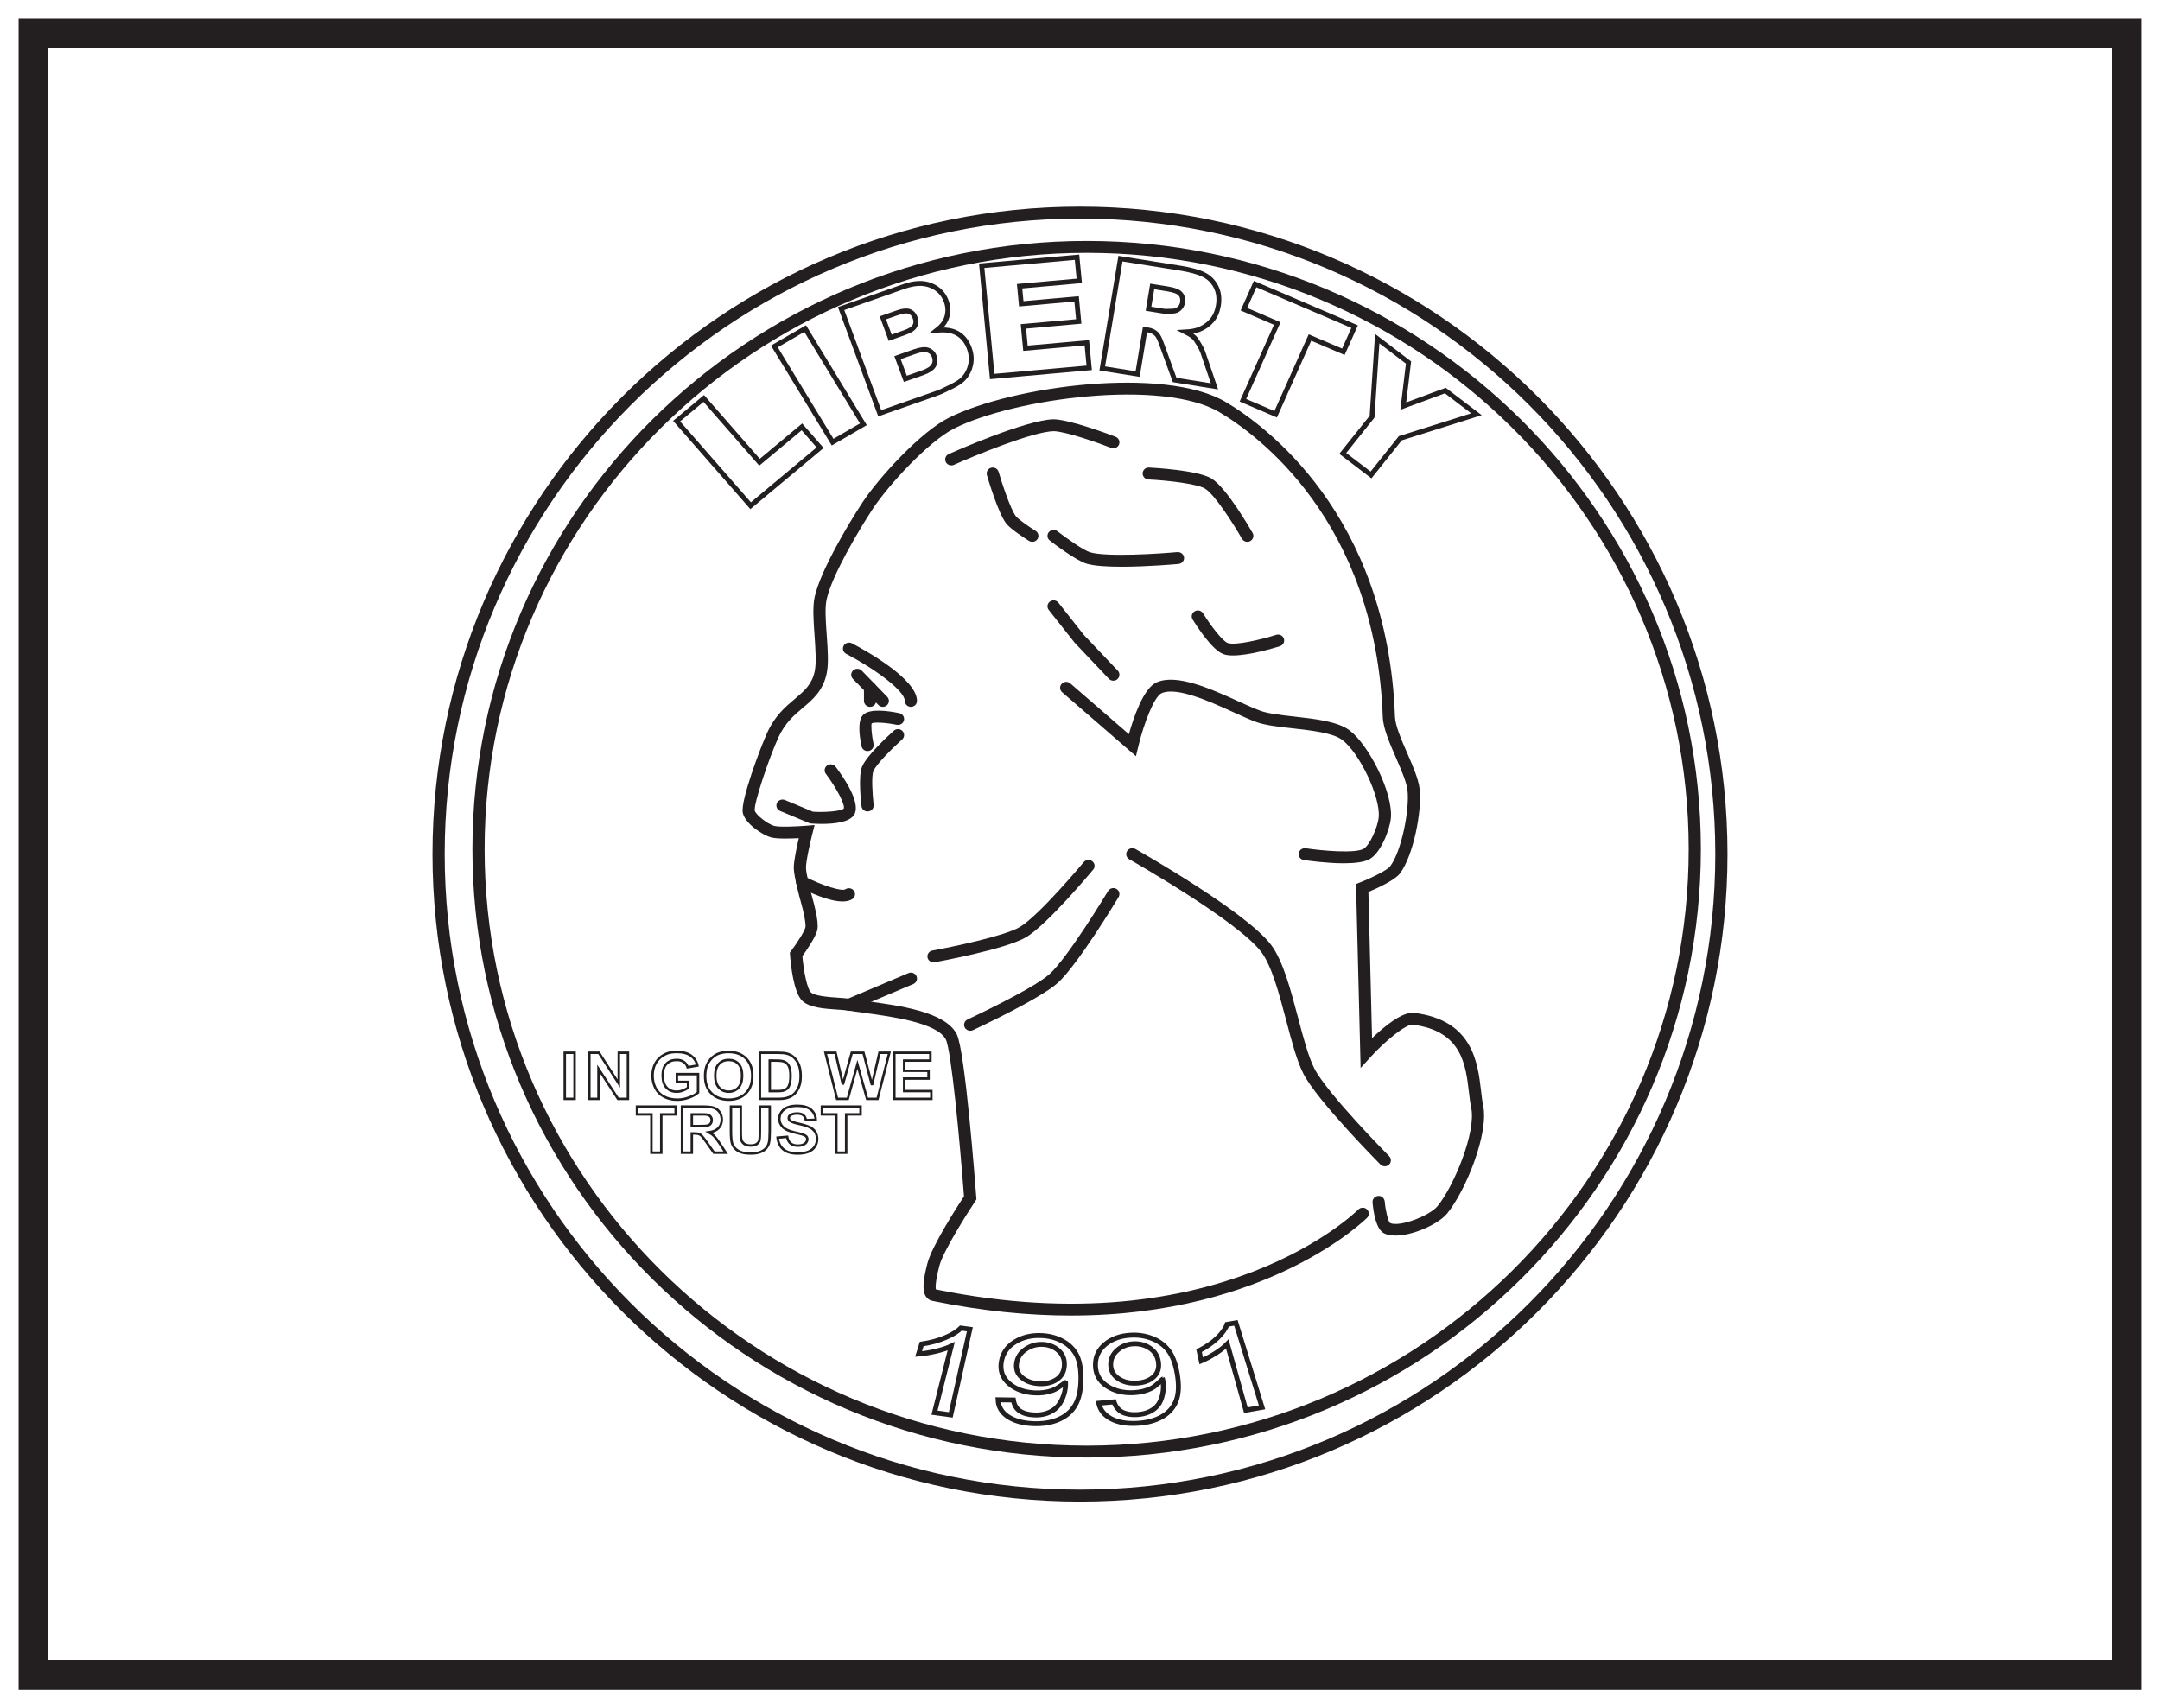
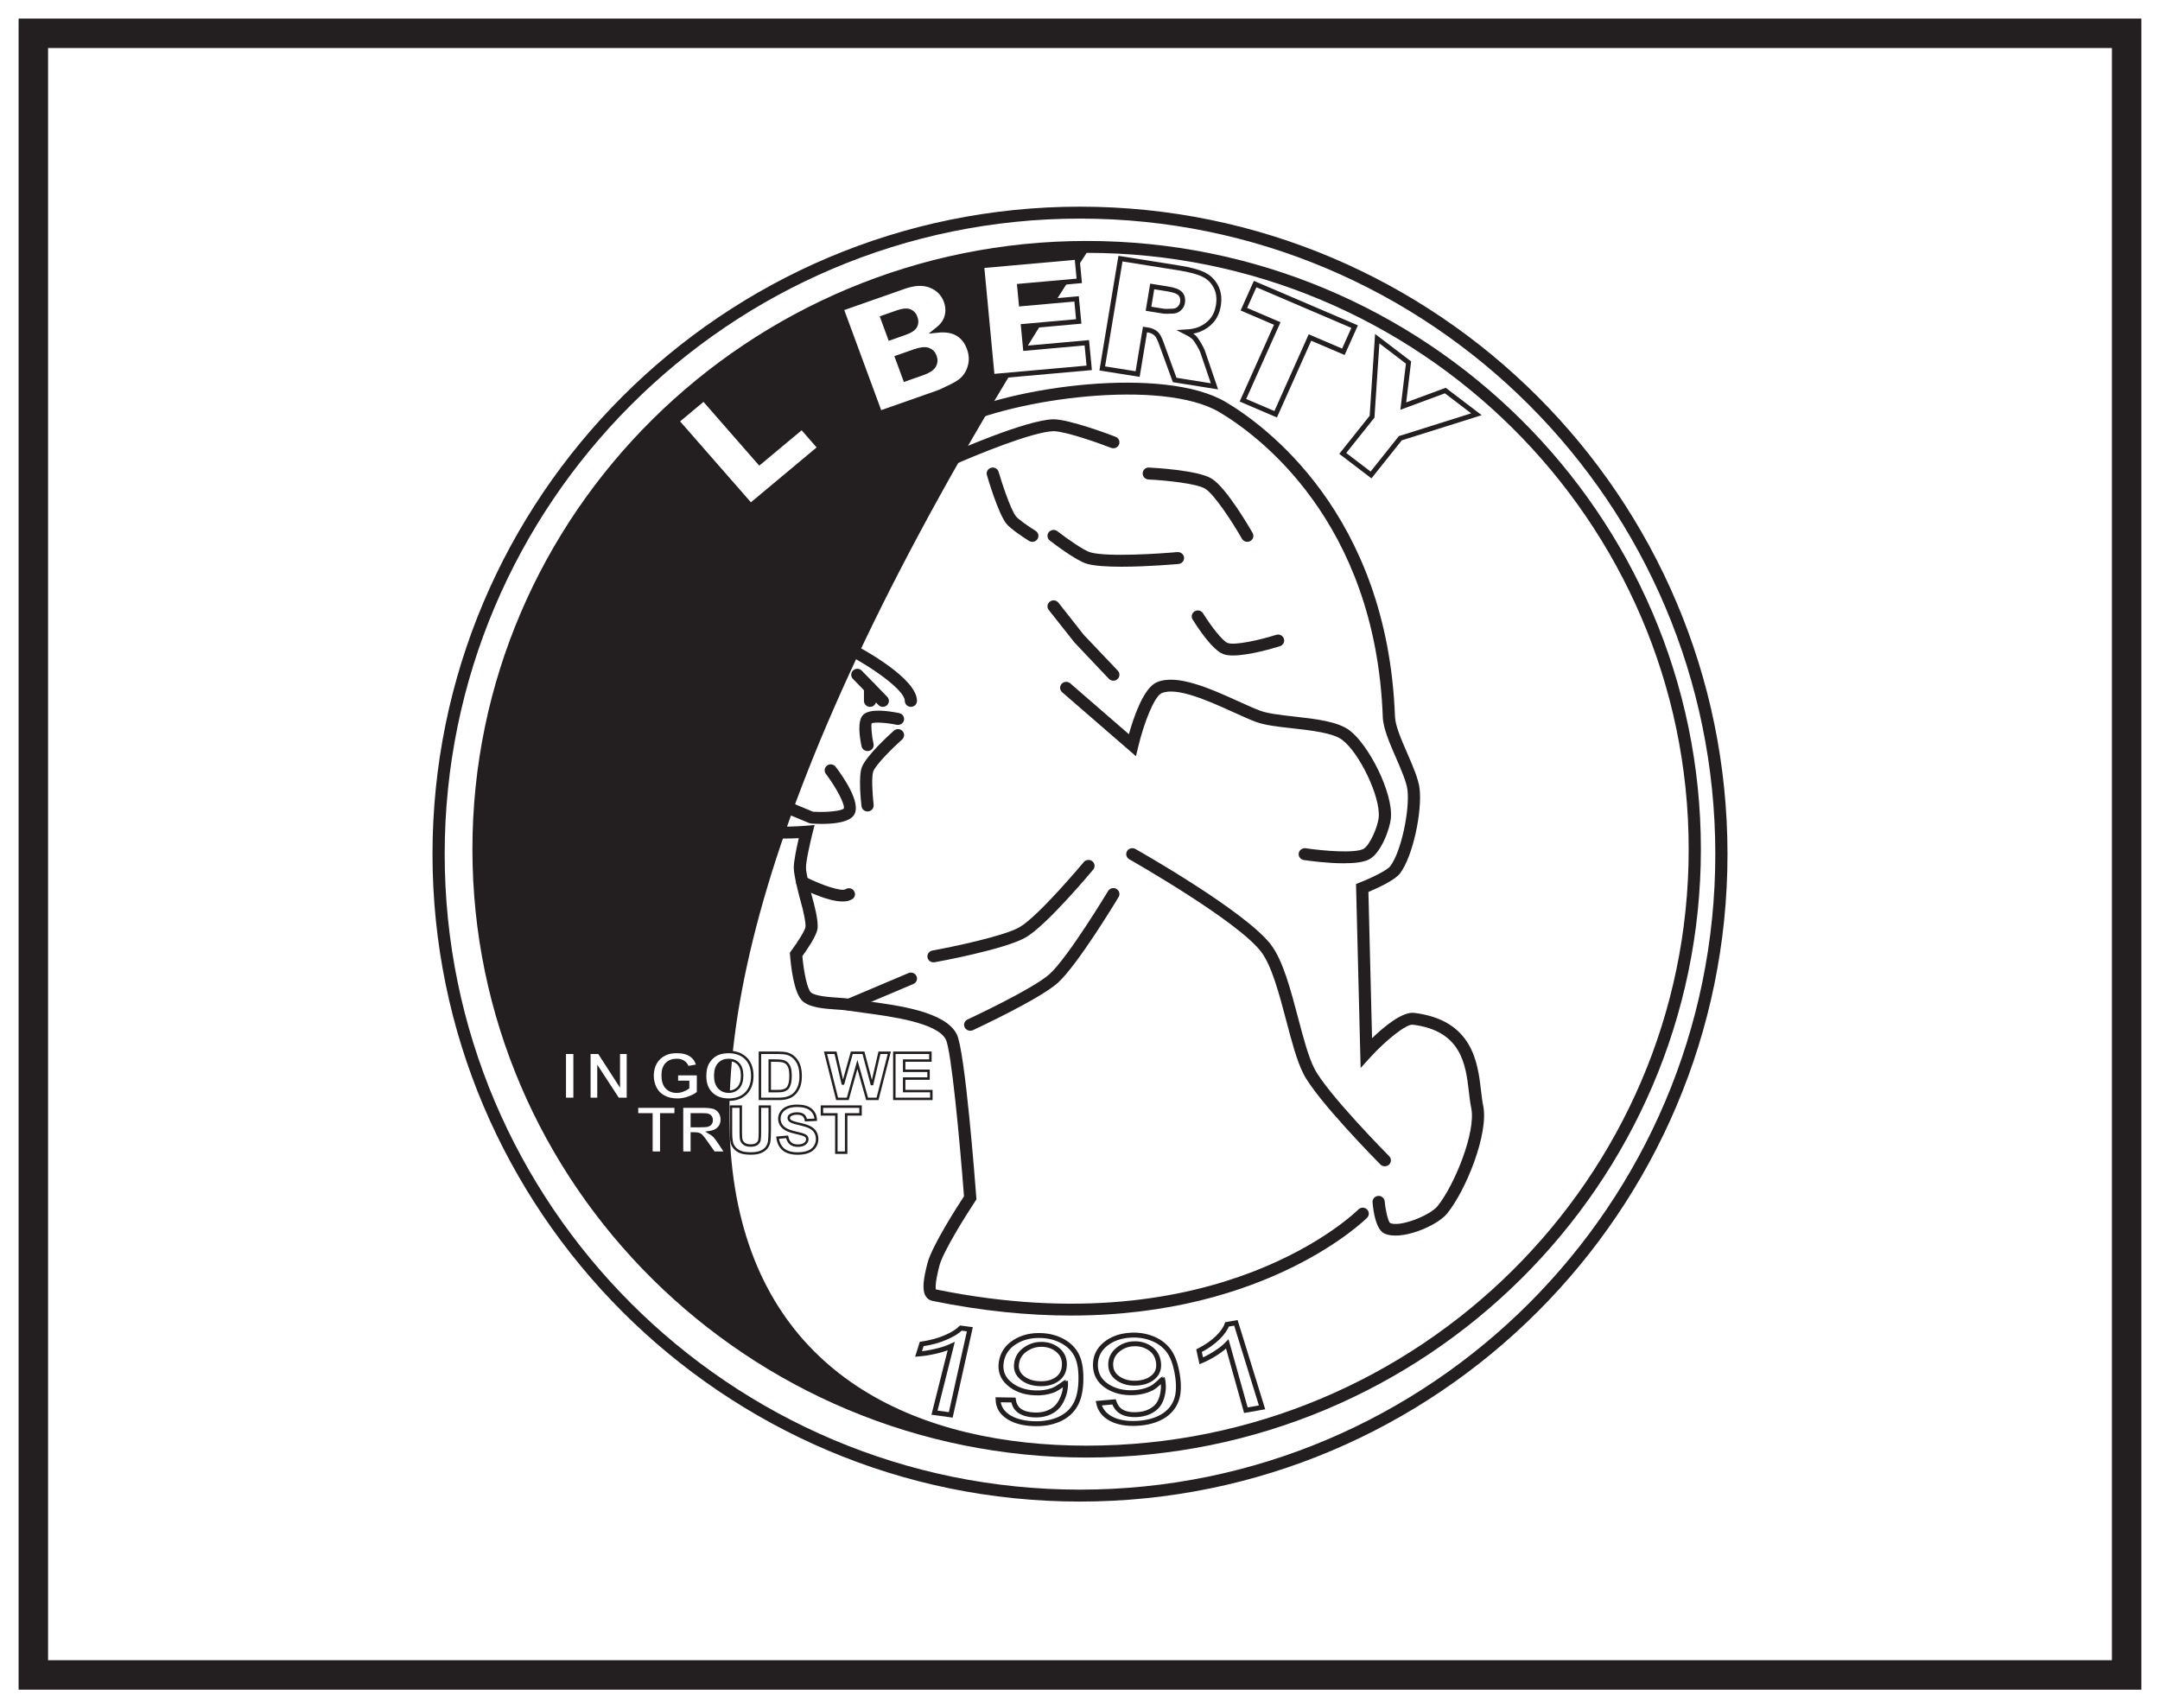
<svg xmlns="http://www.w3.org/2000/svg" width="220pt" height="174pt" viewBox="0 0 220 174" version="1.1">
  <g id="surface1">
    <rect x="0" y="0" width="220" height="174" style="fill:rgb(100%,100%,100%);fill-opacity:1;stroke:none;" />
    <path style=" stroke:none;fill-rule:nonzero;fill:rgb(100%,100%,100%);fill-opacity:1;" d="M 3.395 3.391 L 216.602 3.391 L 216.602 170.609 L 3.395 170.609 Z M 3.395 3.391 " />
    <path style=" stroke:none;fill-rule:nonzero;fill:rgb(13.73%,12.16%,12.549%);fill-opacity:1;" d="M 218.102 1.891 L 1.895 1.891 L 1.895 172.109 L 218.102 172.109 Z M 215.102 169.109 L 4.895 169.109 L 4.895 4.891 L 215.102 4.891 Z M 215.102 169.109 " />
    <path style=" stroke:none;fill-rule:nonzero;fill:rgb(13.73%,12.16%,12.549%);fill-opacity:1;" d="M 110 22.266 C 74.32 22.266 45.293 51.305 45.293 87 C 45.293 122.695 74.32 151.734 110 151.734 C 145.68 151.734 174.707 122.695 174.707 87 C 174.707 51.305 145.68 22.266 110 22.266 M 110 152.949 C 73.637 152.949 44.051 123.363 44.051 87 C 44.051 50.637 73.637 21.051 110 21.051 C 146.363 21.051 175.949 50.637 175.949 87 C 175.949 123.363 146.363 152.949 110 152.949 " />
-     <path style=" stroke:none;fill-rule:nonzero;fill:rgb(13.73%,12.16%,12.549%);fill-opacity:1;" d="M 110.68 25.754 C 76.867 25.754 49.359 53.008 49.359 86.504 C 49.359 120 76.867 147.254 110.68 147.254 C 144.488 147.254 171.996 120 171.996 86.504 C 171.996 53.008 144.488 25.754 110.68 25.754 M 110.68 148.465 C 76.184 148.465 48.117 120.672 48.117 86.504 C 48.117 52.34 76.184 24.543 110.68 24.543 C 145.172 24.543 173.238 52.34 173.238 86.504 C 173.238 120.672 145.172 148.465 110.68 148.465 " />
+     <path style=" stroke:none;fill-rule:nonzero;fill:rgb(13.73%,12.16%,12.549%);fill-opacity:1;" d="M 110.68 25.754 C 49.359 120 76.867 147.254 110.68 147.254 C 144.488 147.254 171.996 120 171.996 86.504 C 171.996 53.008 144.488 25.754 110.68 25.754 M 110.68 148.465 C 76.184 148.465 48.117 120.672 48.117 86.504 C 48.117 52.34 76.184 24.543 110.68 24.543 C 145.172 24.543 173.238 52.34 173.238 86.504 C 173.238 120.672 145.172 148.465 110.68 148.465 " />
    <path style="fill-rule:nonzero;fill:rgb(100%,100%,100%);fill-opacity:1;stroke-width:0.5;stroke-linecap:round;stroke-linejoin:miter;stroke:rgb(13.73%,12.16%,12.549%);stroke-opacity:1;stroke-miterlimit:4;" d="M 0.001 -0.001 L 2.766 2.308 L 8.446 -4.189 L 12.762 -0.587 L 14.618 -2.708 L 7.54 -8.618 Z M 0.001 -0.001 " transform="matrix(1,0,0,-1,68.913,42.894)" />
-     <path style="fill-rule:nonzero;fill:rgb(100%,100%,100%);fill-opacity:1;stroke-width:0.5;stroke-linecap:round;stroke-linejoin:miter;stroke:rgb(13.73%,12.16%,12.549%);stroke-opacity:1;stroke-miterlimit:4;" d="M -0.001 -0.001 L 3.136 1.819 L 9.065 -7.927 L 5.932 -9.748 Z M -0.001 -0.001 " transform="matrix(1,0,0,-1,78.872,35.288)" />
    <path style="fill-rule:nonzero;fill:rgb(100%,100%,100%);fill-opacity:1;stroke-width:0.5;stroke-linecap:round;stroke-linejoin:miter;stroke:rgb(13.73%,12.16%,12.549%);stroke-opacity:1;stroke-miterlimit:4;" d="M -0 0.002 L 1.742 0.611 C 2.336 0.818 2.711 1.068 2.879 1.353 C 3.047 1.639 3.07 1.951 2.945 2.291 C 2.828 2.607 2.617 2.818 2.304 2.928 C 1.992 3.033 1.539 2.982 0.937 2.771 L -0.797 2.162 Z M -1.543 4.189 L -0.059 4.717 C 0.476 4.9 0.812 5.123 0.957 5.373 C 1.101 5.623 1.117 5.916 0.988 6.248 C 0.879 6.56 0.679 6.764 0.41 6.865 C 0.136 6.967 -0.262 6.928 -0.782 6.744 L -2.289 6.217 Z M -6.543 7.162 L -0.133 9.412 C 0.933 9.787 1.847 9.822 2.605 9.514 C 3.367 9.201 3.882 8.674 4.16 7.924 C 4.39 7.291 4.386 6.678 4.148 6.084 C 3.984 5.689 3.675 5.31 3.218 4.951 C 4.082 5.045 4.785 4.935 5.324 4.619 C 5.867 4.303 6.257 3.807 6.507 3.127 C 6.714 2.572 6.761 2.029 6.66 1.494 C 6.554 0.959 6.32 0.478 5.949 0.06 C 5.722 -0.201 5.332 -0.467 4.781 -0.744 C 4.043 -1.111 3.55 -1.342 3.3 -1.428 L -2.61 -3.502 Z M -6.543 7.162 " transform="matrix(1,0,0,-1,92.211,38.592)" />
    <path style="fill-rule:nonzero;fill:rgb(100%,100%,100%);fill-opacity:1;stroke-width:0.5;stroke-linecap:round;stroke-linejoin:miter;stroke:rgb(13.73%,12.16%,12.549%);stroke-opacity:1;stroke-miterlimit:4;" d="M 0 -0 L 9.707 0.867 L 9.938 -1.543 L 3.86 -2.086 L 4.028 -3.879 L 9.664 -3.375 L 9.883 -5.676 L 4.246 -6.18 L 4.457 -8.407 L 10.707 -7.848 L 10.95 -10.403 L 1.067 -11.285 Z M 0 -0 " transform="matrix(1,0,0,-1,99.988,27.066)" />
    <path style="fill-rule:nonzero;fill:rgb(100%,100%,100%);fill-opacity:1;stroke-width:0.5;stroke-linecap:round;stroke-linejoin:miter;stroke:rgb(13.73%,12.16%,12.549%);stroke-opacity:1;stroke-miterlimit:4;" d="M 0.002 0.001 L 1.513 -0.242 C 1.678 -0.269 2.006 -0.269 2.49 -0.242 C 2.736 -0.234 2.951 -0.148 3.131 0.016 C 3.314 0.18 3.428 0.387 3.467 0.629 C 3.525 0.993 3.451 1.29 3.248 1.52 C 3.045 1.751 2.611 1.919 1.959 2.02 L 0.381 2.274 Z M -4.709 -6.078 L -2.854 5.106 L 3.131 4.153 C 4.24 3.977 5.076 3.751 5.631 3.473 C 6.189 3.196 6.599 2.782 6.881 2.227 C 7.158 1.676 7.232 1.044 7.119 0.329 C 7.013 -0.292 6.791 -0.804 6.439 -1.21 C 6.088 -1.617 5.65 -1.921 5.123 -2.124 C 4.787 -2.253 4.346 -2.335 3.787 -2.367 C 4.193 -2.574 4.482 -2.757 4.654 -2.929 C 4.771 -3.038 4.931 -3.269 5.131 -3.609 C 5.334 -3.949 5.463 -4.206 5.521 -4.382 L 6.721 -7.902 L 2.666 -7.253 L 1.31 -3.531 C 1.138 -3.046 0.974 -2.726 0.803 -2.562 C 0.576 -2.347 0.295 -2.214 -0.029 -2.163 L -0.354 -2.113 L -1.104 -6.652 Z M -4.709 -6.078 " transform="matrix(1,0,0,-1,116.975,31.45)" />
    <path style="fill-rule:nonzero;fill:rgb(100%,100%,100%);fill-opacity:1;stroke-width:0.5;stroke-linecap:round;stroke-linejoin:miter;stroke:rgb(13.73%,12.16%,12.549%);stroke-opacity:1;stroke-miterlimit:4;" d="M -0 0 L 10.136 -4.336 L 8.988 -6.898 L 5.586 -5.445 L 2.093 -13.262 L -1.243 -11.836 L 2.254 -4.019 L -1.145 -2.562 Z M -0 0 " transform="matrix(1,0,0,-1,127.836,28.934)" />
    <path style="fill-rule:nonzero;fill:rgb(100%,100%,100%);fill-opacity:1;stroke-width:0.5;stroke-linecap:round;stroke-linejoin:miter;stroke:rgb(13.73%,12.16%,12.549%);stroke-opacity:1;stroke-miterlimit:4;" d="M 0.002 -0.001 L 3.189 -2.431 L 2.654 -6.869 L 6.935 -5.287 L 10.107 -7.701 L 2.353 -10.142 L -0.631 -13.884 L -3.51 -11.689 L -0.526 -7.951 Z M 0.002 -0.001 " transform="matrix(1,0,0,-1,140.272,34.495)" />
    <path style="fill-rule:nonzero;fill:rgb(100%,100%,100%);fill-opacity:1;stroke-width:0.25;stroke-linecap:round;stroke-linejoin:miter;stroke:rgb(13.73%,12.16%,12.549%);stroke-opacity:1;stroke-miterlimit:4;" d="M 57.523 66.766 L 58.523 66.766 L 58.523 62.07 L 57.523 62.07 Z M 57.523 66.766 " transform="matrix(1,0,0,-1,0,174)" />
    <path style="fill-rule:nonzero;fill:rgb(100%,100%,100%);fill-opacity:1;stroke-width:0.25;stroke-linecap:round;stroke-linejoin:miter;stroke:rgb(13.73%,12.16%,12.549%);stroke-opacity:1;stroke-miterlimit:4;" d="M -0.001 -0 L -0.001 4.695 L 0.972 4.695 L 2.999 1.558 L 2.999 4.695 L 3.929 4.695 L 3.929 -0 L 2.925 -0 L 0.929 3.062 L 0.929 -0 Z M -0.001 -0 " transform="matrix(1,0,0,-1,60.028,111.93)" />
    <path style="fill-rule:nonzero;fill:rgb(100%,100%,100%);fill-opacity:1;stroke-width:0.25;stroke-linecap:round;stroke-linejoin:miter;stroke:rgb(13.73%,12.16%,12.549%);stroke-opacity:1;stroke-miterlimit:4;" d="M 0 0.001 L 0 0.794 L 2.156 0.794 L 2.156 -1.077 C 1.946 -1.273 1.641 -1.441 1.246 -1.585 C 0.848 -1.734 0.446 -1.808 0.035 -1.808 C -0.48 -1.808 -0.933 -1.702 -1.316 -1.495 C -1.703 -1.292 -1.992 -0.995 -2.187 -0.612 C -2.379 -0.23 -2.476 0.188 -2.476 0.638 C -2.476 1.13 -2.371 1.559 -2.152 1.942 C -1.937 2.321 -1.621 2.61 -1.203 2.813 C -0.887 2.974 -0.488 3.052 -0.015 3.052 C 0.598 3.052 1.078 2.927 1.422 2.681 C 1.77 2.438 1.992 2.099 2.09 1.669 L 1.098 1.493 C 1.028 1.724 0.895 1.903 0.703 2.04 C 0.512 2.173 0.27 2.239 -0.015 2.239 C -0.457 2.239 -0.801 2.106 -1.058 1.845 C -1.316 1.583 -1.445 1.192 -1.445 0.677 C -1.445 0.118 -1.316 -0.3 -1.054 -0.577 C -0.793 -0.855 -0.453 -0.995 -0.027 -0.995 C 0.184 -0.995 0.391 -0.956 0.602 -0.878 C 0.813 -0.8 0.992 -0.706 1.145 -0.597 L 1.145 0.001 Z M 0 0.001 " transform="matrix(1,0,0,-1,68.941,110.204)" />
    <path style=" stroke:none;fill-rule:nonzero;fill:rgb(100%,100%,100%);fill-opacity:1;" d="M 72.848 109.578 C 72.848 110.109 72.977 110.512 73.234 110.789 C 73.492 111.062 73.824 111.199 74.223 111.199 C 74.621 111.199 74.945 111.062 75.203 110.793 C 75.457 110.52 75.586 110.109 75.586 109.566 C 75.586 109.027 75.461 108.625 75.211 108.363 C 74.965 108.098 74.633 107.965 74.223 107.965 C 73.809 107.965 73.477 108.098 73.223 108.367 C 72.973 108.633 72.848 109.039 72.848 109.578 M 71.816 109.613 C 71.816 109.133 71.891 108.73 72.039 108.406 C 72.156 108.168 72.309 107.953 72.504 107.766 C 72.699 107.574 72.91 107.434 73.145 107.34 C 73.453 107.219 73.809 107.156 74.211 107.156 C 74.941 107.156 75.523 107.367 75.965 107.797 C 76.402 108.227 76.621 108.824 76.621 109.59 C 76.621 110.348 76.402 110.941 75.969 111.367 C 75.535 111.797 74.953 112.012 74.227 112.012 C 73.488 112.012 72.902 111.797 72.469 111.371 C 72.031 110.945 71.816 110.359 71.816 109.613 " />
    <path style="fill:none;stroke-width:0.25;stroke-linecap:round;stroke-linejoin:miter;stroke:rgb(13.73%,12.16%,12.549%);stroke-opacity:1;stroke-miterlimit:4;" d="M 0.002 0.001 C 0.002 -0.53 0.131 -0.932 0.388 -1.21 C 0.646 -1.483 0.978 -1.62 1.377 -1.62 C 1.775 -1.62 2.099 -1.483 2.357 -1.214 C 2.611 -0.94 2.74 -0.53 2.74 0.013 C 2.74 0.552 2.615 0.954 2.365 1.216 C 2.119 1.482 1.787 1.615 1.377 1.615 C 0.963 1.615 0.631 1.482 0.377 1.212 C 0.127 0.947 0.002 0.54 0.002 0.001 Z M -1.029 -0.034 C -1.029 0.447 -0.955 0.849 -0.807 1.173 C -0.69 1.411 -0.537 1.626 -0.342 1.814 C -0.147 2.005 0.064 2.146 0.299 2.24 C 0.607 2.361 0.963 2.423 1.365 2.423 C 2.096 2.423 2.678 2.212 3.119 1.783 C 3.556 1.353 3.775 0.755 3.775 -0.01 C 3.775 -0.768 3.556 -1.362 3.123 -1.788 C 2.689 -2.217 2.107 -2.432 1.381 -2.432 C 0.642 -2.432 0.056 -2.217 -0.377 -1.792 C -0.815 -1.366 -1.029 -0.78 -1.029 -0.034 Z M -1.029 -0.034 " transform="matrix(1,0,0,-1,72.846,109.579)" />
    <path style="fill-rule:nonzero;fill:rgb(100%,100%,100%);fill-opacity:1;stroke-width:0.25;stroke-linecap:round;stroke-linejoin:miter;stroke:rgb(13.73%,12.16%,12.549%);stroke-opacity:1;stroke-miterlimit:4;" d="M 0.001 0.002 L 0.001 -3.112 L 0.747 -3.112 C 1.024 -3.112 1.227 -3.096 1.352 -3.065 C 1.512 -3.026 1.645 -2.959 1.755 -2.87 C 1.864 -2.78 1.95 -2.627 2.016 -2.416 C 2.083 -2.205 2.118 -1.92 2.118 -1.557 C 2.118 -1.194 2.083 -0.916 2.016 -0.721 C 1.95 -0.526 1.852 -0.373 1.731 -0.264 C 1.61 -0.159 1.458 -0.084 1.27 -0.045 C 1.13 -0.014 0.856 0.002 0.45 0.002 Z M -0.999 0.795 L 0.829 0.795 C 1.239 0.795 1.555 0.763 1.77 0.705 C 2.059 0.623 2.309 0.478 2.516 0.271 C 2.723 0.064 2.88 -0.19 2.989 -0.487 C 3.098 -0.788 3.149 -1.159 3.149 -1.596 C 3.149 -1.983 3.098 -2.319 3.001 -2.596 C 2.876 -2.94 2.7 -3.217 2.469 -3.424 C 2.298 -3.584 2.063 -3.713 1.766 -3.799 C 1.548 -3.866 1.251 -3.901 0.883 -3.901 L -0.999 -3.901 Z M -0.999 0.795 " transform="matrix(1,0,0,-1,78.398,108.029)" />
    <path style="fill-rule:nonzero;fill:rgb(100%,100%,100%);fill-opacity:1;stroke-width:0.25;stroke-linecap:round;stroke-linejoin:miter;stroke:rgb(13.73%,12.16%,12.549%);stroke-opacity:1;stroke-miterlimit:4;" d="M 0 -0 L -1.183 4.695 L -0.16 4.695 L 0.59 1.469 L 1.493 4.695 L 2.684 4.695 L 3.551 1.414 L 4.313 4.695 L 5.317 4.695 L 4.118 -0 L 3.055 -0 L 2.067 3.508 L 1.086 -0 Z M 0 -0 " transform="matrix(1,0,0,-1,85.261,111.93)" />
    <path style="fill-rule:nonzero;fill:rgb(100%,100%,100%);fill-opacity:1;stroke-width:0.25;stroke-linecap:round;stroke-linejoin:miter;stroke:rgb(13.73%,12.16%,12.549%);stroke-opacity:1;stroke-miterlimit:4;" d="M -0 -0 L -0 4.695 L 3.672 4.695 L 3.672 3.902 L 1 3.902 L 1 2.859 L 3.484 2.859 L 3.484 2.066 L 1 2.066 L 1 0.793 L 3.769 0.793 L 3.769 -0 Z M -0 -0 " transform="matrix(1,0,0,-1,91.09,111.93)" />
    <path style="fill-rule:nonzero;fill:rgb(100%,100%,100%);fill-opacity:1;stroke-width:0.25;stroke-linecap:round;stroke-linejoin:miter;stroke:rgb(13.73%,12.16%,12.549%);stroke-opacity:1;stroke-miterlimit:4;" d="M -0.001 -0.002 L -0.001 3.9 L -1.47 3.9 L -1.47 4.693 L 2.468 4.693 L 2.468 3.9 L 1.003 3.9 L 1.003 -0.002 Z M -0.001 -0.002 " transform="matrix(1,0,0,-1,66.349,117.412)" />
    <path style="fill-rule:nonzero;fill:rgb(100%,100%,100%);fill-opacity:1;stroke-width:0.25;stroke-linecap:round;stroke-linejoin:miter;stroke:rgb(13.73%,12.16%,12.549%);stroke-opacity:1;stroke-miterlimit:4;" d="M 0.001 -0.001 L 0.74 -0.001 C 1.22 -0.001 1.521 0.019 1.638 0.058 C 1.755 0.097 1.853 0.163 1.919 0.257 C 1.986 0.351 2.021 0.464 2.021 0.609 C 2.021 0.769 1.978 0.894 1.888 0.991 C 1.798 1.089 1.673 1.148 1.509 1.175 C 1.427 1.187 1.185 1.191 0.783 1.191 L 0.001 1.191 Z M -0.999 -2.712 L -0.999 1.984 L 1.107 1.984 C 1.634 1.984 2.017 1.941 2.259 1.859 C 2.497 1.773 2.689 1.624 2.833 1.409 C 2.978 1.195 3.052 0.948 3.052 0.667 C 3.052 0.316 2.943 0.027 2.724 -0.204 C 2.505 -0.434 2.177 -0.579 1.744 -0.637 C 1.958 -0.759 2.138 -0.887 2.279 -1.032 C 2.419 -1.177 2.611 -1.427 2.849 -1.794 L 3.454 -2.712 L 2.255 -2.712 L 1.533 -1.688 C 1.279 -1.325 1.103 -1.094 1.005 -0.997 C 0.911 -0.903 0.814 -0.837 0.704 -0.802 C 0.599 -0.766 0.435 -0.751 0.204 -0.751 L 0.001 -0.751 L 0.001 -2.712 Z M -0.999 -2.712 " transform="matrix(1,0,0,-1,70.463,114.702)" />
    <path style="fill-rule:nonzero;fill:rgb(100%,100%,100%);fill-opacity:1;stroke-width:0.25;stroke-linecap:round;stroke-linejoin:miter;stroke:rgb(13.73%,12.16%,12.549%);stroke-opacity:1;stroke-miterlimit:4;" d="M -0 -0.001 L 1 -0.001 L 1 -2.544 C 1 -2.946 1.011 -3.208 1.039 -3.325 C 1.082 -3.516 1.183 -3.673 1.343 -3.79 C 1.504 -3.907 1.722 -3.965 2.004 -3.965 C 2.289 -3.965 2.5 -3.911 2.644 -3.798 C 2.789 -3.688 2.879 -3.555 2.906 -3.395 C 2.933 -3.231 2.949 -2.969 2.949 -2.594 L 2.949 -0.001 L 3.949 -0.001 L 3.949 -2.465 C 3.949 -3.028 3.921 -3.426 3.871 -3.661 C 3.816 -3.891 3.714 -4.087 3.57 -4.247 C 3.425 -4.411 3.23 -4.536 2.988 -4.63 C 2.746 -4.727 2.425 -4.774 2.035 -4.774 C 1.562 -4.774 1.203 -4.723 0.957 -4.618 C 0.714 -4.516 0.519 -4.38 0.379 -4.215 C 0.238 -4.048 0.144 -3.876 0.097 -3.696 C 0.031 -3.426 -0 -3.028 -0 -2.505 Z M -0 -0.001 " transform="matrix(1,0,0,-1,74.45,112.718)" />
    <path style=" stroke:none;fill-rule:nonzero;fill:rgb(100%,100%,100%);fill-opacity:1;" d="M 79.199 115.883 L 80.172 115.797 C 80.23 116.105 80.348 116.332 80.531 116.477 C 80.707 116.621 80.949 116.695 81.254 116.695 C 81.574 116.695 81.82 116.629 81.98 116.5 C 82.145 116.371 82.227 116.223 82.227 116.047 C 82.227 115.938 82.191 115.844 82.125 115.766 C 82.055 115.688 81.934 115.617 81.766 115.562 C 81.648 115.523 81.379 115.453 80.965 115.355 C 80.426 115.23 80.051 115.074 79.836 114.891 C 79.531 114.633 79.379 114.32 79.379 113.945 C 79.379 113.707 79.449 113.484 79.594 113.277 C 79.734 113.07 79.941 112.91 80.211 112.801 C 80.48 112.691 80.805 112.637 81.188 112.637 C 81.809 112.637 82.277 112.766 82.59 113.023 C 82.902 113.285 83.07 113.629 83.086 114.059 L 82.086 114.102 C 82.043 113.859 81.949 113.684 81.809 113.582 C 81.668 113.477 81.457 113.422 81.176 113.422 C 80.887 113.422 80.656 113.48 80.492 113.594 C 80.387 113.664 80.336 113.762 80.336 113.883 C 80.336 113.992 80.387 114.09 80.484 114.168 C 80.609 114.27 80.918 114.375 81.402 114.48 C 81.887 114.59 82.25 114.703 82.48 114.82 C 82.715 114.938 82.898 115.094 83.027 115.297 C 83.16 115.5 83.227 115.75 83.227 116.043 C 83.227 116.312 83.148 116.566 82.992 116.801 C 82.832 117.035 82.609 117.211 82.32 117.324 C 82.035 117.438 81.676 117.496 81.242 117.496 C 80.617 117.496 80.137 117.359 79.801 117.086 C 79.465 116.809 79.266 116.41 79.199 115.883 " />
    <path style="fill:none;stroke-width:0.25;stroke-linecap:round;stroke-linejoin:miter;stroke:rgb(13.73%,12.16%,12.549%);stroke-opacity:1;stroke-miterlimit:4;" d="M -0 0.002 L 0.972 0.088 C 1.031 -0.221 1.148 -0.448 1.332 -0.592 C 1.508 -0.737 1.75 -0.811 2.055 -0.811 C 2.375 -0.811 2.621 -0.745 2.781 -0.616 C 2.945 -0.487 3.027 -0.338 3.027 -0.162 C 3.027 -0.053 2.992 0.041 2.926 0.119 C 2.855 0.197 2.734 0.267 2.566 0.322 C 2.449 0.361 2.18 0.431 1.765 0.529 C 1.226 0.654 0.851 0.81 0.637 0.994 C 0.332 1.252 0.18 1.564 0.18 1.939 C 0.18 2.177 0.25 2.4 0.394 2.607 C 0.535 2.814 0.742 2.974 1.012 3.084 C 1.281 3.193 1.605 3.248 1.988 3.248 C 2.609 3.248 3.078 3.119 3.39 2.861 C 3.703 2.599 3.871 2.255 3.887 1.826 L 2.887 1.783 C 2.844 2.025 2.75 2.201 2.609 2.302 C 2.469 2.408 2.258 2.463 1.976 2.463 C 1.687 2.463 1.457 2.404 1.293 2.291 C 1.187 2.22 1.137 2.123 1.137 2.002 C 1.137 1.892 1.187 1.795 1.285 1.716 C 1.41 1.615 1.719 1.509 2.203 1.404 C 2.687 1.295 3.051 1.181 3.281 1.064 C 3.515 0.947 3.699 0.791 3.828 0.588 C 3.961 0.384 4.027 0.134 4.027 -0.159 C 4.027 -0.428 3.949 -0.682 3.793 -0.916 C 3.633 -1.151 3.41 -1.327 3.121 -1.44 C 2.836 -1.553 2.476 -1.612 2.043 -1.612 C 1.418 -1.612 0.937 -1.475 0.601 -1.202 C 0.265 -0.924 0.066 -0.526 -0 0.002 Z M -0 0.002 " transform="matrix(1,0,0,-1,79.199,115.884)" />
    <path style="fill-rule:nonzero;fill:rgb(100%,100%,100%);fill-opacity:1;stroke-width:0.25;stroke-linecap:round;stroke-linejoin:miter;stroke:rgb(13.73%,12.16%,12.549%);stroke-opacity:1;stroke-miterlimit:4;" d="M 0 -0.002 L 0 3.9 L -1.468 3.9 L -1.468 4.693 L 2.465 4.693 L 2.465 3.9 L 1 3.9 L 1 -0.002 Z M 0 -0.002 " transform="matrix(1,0,0,-1,85.183,117.412)" />
    <path style=" stroke:none;fill-rule:nonzero;fill:rgb(100%,100%,100%);fill-opacity:1;" d="M 96.836 144.121 C 96.172 144.035 95.84 143.992 95.18 143.895 C 95.859 141.188 96.203 139.828 96.883 137.121 C 96.469 137.312 95.938 137.492 95.289 137.641 C 94.645 137.789 94.062 137.879 93.559 137.918 C 93.688 137.512 93.75 137.305 93.875 136.898 C 94.781 136.77 95.59 136.547 96.301 136.242 C 97.012 135.941 97.527 135.617 97.867 135.277 C 98.23 135.332 98.414 135.352 98.781 135.398 C 98.004 138.891 97.617 140.633 96.836 144.121 " />
    <path style="fill:none;stroke-width:0.5;stroke-linecap:butt;stroke-linejoin:miter;stroke:rgb(13.73%,12.16%,12.549%);stroke-opacity:1;stroke-miterlimit:4;" d="M -0.002 -0.001 C -0.666 0.085 -0.998 0.128 -1.658 0.225 C -0.978 2.932 -0.635 4.292 0.045 6.999 C -0.369 6.807 -0.9 6.628 -1.549 6.479 C -2.193 6.331 -2.775 6.241 -3.279 6.202 C -3.15 6.608 -3.088 6.815 -2.963 7.221 C -2.056 7.35 -1.248 7.573 -0.537 7.878 C 0.174 8.178 0.69 8.503 1.029 8.843 C 1.393 8.788 1.576 8.768 1.944 8.721 C 1.166 5.229 0.779 3.487 -0.002 -0.001 Z M -0.002 -0.001 " transform="matrix(1,0,0,-1,96.838,144.12)" />
    <path style=" stroke:none;fill-rule:nonzero;fill:rgb(100%,100%,100%);fill-opacity:1;" d="M 108.41 139.035 C 108.43 138.414 108.219 137.926 107.785 137.547 C 107.352 137.172 106.824 136.965 106.199 136.938 C 105.551 136.91 104.977 137.078 104.449 137.441 C 103.922 137.801 103.609 138.289 103.535 138.914 C 103.465 139.473 103.645 139.941 104.094 140.324 C 104.543 140.703 105.137 140.91 105.855 140.941 C 106.582 140.977 107.191 140.82 107.668 140.484 C 108.148 140.145 108.391 139.656 108.41 139.035 M 101.652 142.582 C 102.277 142.598 102.594 142.602 103.219 142.605 C 103.293 143.102 103.504 143.473 103.859 143.715 C 104.215 143.957 104.695 144.098 105.289 144.125 C 105.797 144.152 106.246 144.094 106.641 143.953 C 107.031 143.816 107.352 143.621 107.605 143.371 C 107.859 143.125 108.078 142.785 108.25 142.355 C 108.43 141.926 108.516 141.488 108.531 141.039 C 108.531 140.992 108.527 140.82 108.527 140.82 C 108.496 140.809 107.762 141.43 107.199 141.629 C 106.641 141.828 106.035 141.91 105.391 141.879 C 104.316 141.828 103.43 141.504 102.766 140.918 C 102.102 140.336 101.852 139.609 101.98 138.75 C 102.117 137.863 102.586 137.18 103.363 136.695 C 104.141 136.207 105.043 135.992 106.094 136.039 C 106.852 136.074 107.535 136.25 108.156 136.574 C 108.781 136.898 109.258 137.34 109.59 137.914 C 109.922 138.488 110.098 139.312 110.094 140.395 C 110.094 141.52 109.91 142.422 109.535 143.086 C 109.16 143.754 108.594 144.254 107.836 144.582 C 107.078 144.914 106.188 145.059 105.18 145.012 C 104.109 144.961 103.254 144.707 102.629 144.277 C 102.004 143.848 101.684 143.281 101.652 142.582 " />
    <path style="fill:none;stroke-width:0.5;stroke-linecap:butt;stroke-linejoin:miter;stroke:rgb(13.73%,12.16%,12.549%);stroke-opacity:1;stroke-miterlimit:4;" d="M 0 0.001 C 0.02 0.622 -0.191 1.111 -0.625 1.49 C -1.058 1.865 -1.586 2.072 -2.211 2.099 C -2.859 2.126 -3.433 1.958 -3.961 1.595 C -4.488 1.236 -4.8 0.747 -4.875 0.122 C -4.945 -0.436 -4.765 -0.905 -4.316 -1.288 C -3.867 -1.667 -3.273 -1.874 -2.554 -1.905 C -1.828 -1.94 -1.218 -1.784 -0.742 -1.448 C -0.261 -1.108 -0.019 -0.62 0 0.001 Z M -6.757 -3.546 C -6.132 -3.561 -5.816 -3.565 -5.191 -3.569 C -5.117 -4.065 -4.906 -4.436 -4.55 -4.678 C -4.195 -4.921 -3.714 -5.061 -3.121 -5.088 C -2.613 -5.116 -2.164 -5.057 -1.769 -4.917 C -1.379 -4.78 -1.058 -4.585 -0.804 -4.335 C -0.55 -4.088 -0.332 -3.749 -0.16 -3.319 C 0.02 -2.889 0.106 -2.452 0.121 -2.003 C 0.121 -1.956 0.118 -1.784 0.118 -1.784 C 0.086 -1.772 -0.648 -2.393 -1.211 -2.592 C -1.769 -2.792 -2.375 -2.874 -3.019 -2.842 C -4.093 -2.792 -4.98 -2.467 -5.644 -1.881 C -6.308 -1.299 -6.558 -0.573 -6.429 0.286 C -6.293 1.173 -5.824 1.857 -5.047 2.341 C -4.269 2.829 -3.367 3.044 -2.316 2.997 C -1.558 2.962 -0.875 2.787 -0.254 2.462 C 0.371 2.138 0.848 1.697 1.18 1.122 C 1.512 0.548 1.688 -0.276 1.684 -1.358 C 1.684 -2.483 1.5 -3.385 1.125 -4.049 C 0.75 -4.717 0.184 -5.217 -0.574 -5.546 C -1.332 -5.878 -2.222 -6.022 -3.23 -5.975 C -4.3 -5.924 -5.156 -5.671 -5.781 -5.241 C -6.406 -4.811 -6.726 -4.245 -6.757 -3.546 Z M -6.757 -3.546 " transform="matrix(1,0,0,-1,108.41,139.036)" />
    <path style=" stroke:none;fill-rule:nonzero;fill:rgb(100%,100%,100%);fill-opacity:1;" d="M 117.988 138.734 C 117.898 138.117 117.602 137.648 117.105 137.316 C 116.609 136.988 116.055 136.844 115.43 136.879 C 114.781 136.914 114.238 137.141 113.781 137.551 C 113.32 137.961 113.098 138.477 113.129 139.102 C 113.16 139.66 113.426 140.113 113.938 140.445 C 114.445 140.777 115.062 140.926 115.781 140.883 C 116.508 140.84 117.09 140.625 117.508 140.238 C 117.922 139.859 118.078 139.352 117.988 138.734 M 111.906 142.934 C 112.527 142.883 112.844 142.852 113.465 142.793 C 113.625 143.277 113.898 143.629 114.293 143.832 C 114.688 144.039 115.184 144.125 115.777 144.094 C 116.285 144.066 116.727 143.965 117.09 143.785 C 117.457 143.609 117.738 143.387 117.949 143.113 C 118.156 142.84 118.309 142.48 118.406 142.035 C 118.504 141.594 118.523 141.152 118.457 140.707 C 118.449 140.656 118.414 140.488 118.414 140.488 C 118.379 140.48 117.762 141.176 117.242 141.426 C 116.719 141.68 116.133 141.82 115.488 141.855 C 114.414 141.91 113.48 141.68 112.723 141.168 C 111.965 140.66 111.594 139.965 111.57 139.102 C 111.551 138.207 111.895 137.484 112.578 136.922 C 113.266 136.359 114.121 136.055 115.168 136 C 115.926 135.957 116.637 136.062 117.309 136.32 C 117.984 136.574 118.535 136.965 118.965 137.5 C 119.395 138.035 119.711 138.836 119.898 139.91 C 120.09 141.027 120.066 141.934 119.809 142.629 C 119.555 143.324 119.082 143.883 118.387 144.289 C 117.691 144.695 116.828 144.93 115.82 144.98 C 114.75 145.039 113.859 144.879 113.168 144.516 C 112.48 144.152 112.059 143.625 111.906 142.934 " />
    <path style="fill:none;stroke-width:0.5;stroke-linecap:butt;stroke-linejoin:miter;stroke:rgb(13.73%,12.16%,12.549%);stroke-opacity:1;stroke-miterlimit:4;" d="M 0.001 0.001 C -0.089 0.618 -0.386 1.087 -0.882 1.419 C -1.378 1.747 -1.933 1.891 -2.558 1.856 C -3.206 1.821 -3.749 1.594 -4.206 1.184 C -4.667 0.774 -4.89 0.259 -4.859 -0.366 C -4.828 -0.925 -4.562 -1.378 -4.05 -1.71 C -3.542 -2.042 -2.925 -2.191 -2.206 -2.148 C -1.48 -2.105 -0.898 -1.89 -0.48 -1.503 C -0.066 -1.124 0.09 -0.616 0.001 0.001 Z M -6.081 -4.198 C -5.46 -4.148 -5.144 -4.116 -4.523 -4.058 C -4.363 -4.542 -4.089 -4.894 -3.695 -5.097 C -3.3 -5.304 -2.804 -5.39 -2.21 -5.359 C -1.703 -5.331 -1.261 -5.23 -0.898 -5.05 C -0.531 -4.874 -0.249 -4.652 -0.038 -4.378 C 0.169 -4.105 0.321 -3.745 0.419 -3.3 C 0.516 -2.859 0.536 -2.417 0.469 -1.972 C 0.462 -1.921 0.426 -1.753 0.426 -1.753 C 0.391 -1.745 -0.226 -2.441 -0.746 -2.691 C -1.269 -2.945 -1.855 -3.085 -2.499 -3.12 C -3.574 -3.175 -4.507 -2.945 -5.265 -2.433 C -6.023 -1.925 -6.394 -1.23 -6.417 -0.366 C -6.437 0.528 -6.093 1.251 -5.41 1.813 C -4.722 2.376 -3.867 2.68 -2.82 2.735 C -2.062 2.778 -1.351 2.673 -0.679 2.415 C -0.003 2.161 0.547 1.77 0.977 1.235 C 1.407 0.7 1.723 -0.101 1.911 -1.175 C 2.102 -2.292 2.079 -3.198 1.821 -3.894 C 1.567 -4.589 1.094 -5.148 0.399 -5.554 C -0.296 -5.96 -1.16 -6.195 -2.167 -6.245 C -3.238 -6.304 -4.128 -6.144 -4.82 -5.781 C -5.507 -5.417 -5.929 -4.89 -6.081 -4.198 Z M -6.081 -4.198 " transform="matrix(1,0,0,-1,117.988,138.735)" />
    <path style=" stroke:none;fill-rule:nonzero;fill:rgb(100%,100%,100%);fill-opacity:1;" d="M 128.543 143.355 C 127.887 143.477 127.559 143.531 126.895 143.641 C 126.141 140.941 125.762 139.594 125.004 136.898 C 124.719 137.195 124.32 137.516 123.801 137.844 C 123.281 138.176 122.793 138.43 122.352 138.613 C 122.262 138.199 122.215 137.992 122.125 137.582 C 122.887 137.191 123.52 136.75 124.02 136.262 C 124.52 135.773 124.836 135.316 124.973 134.902 C 125.336 134.84 125.516 134.812 125.879 134.746 C 126.945 138.191 127.477 139.91 128.543 143.355 " />
    <path style="fill:none;stroke-width:0.5;stroke-linecap:butt;stroke-linejoin:miter;stroke:rgb(13.73%,12.16%,12.549%);stroke-opacity:1;stroke-miterlimit:4;" d="M -0 0.002 C -0.657 -0.12 -0.985 -0.174 -1.649 -0.284 C -2.403 2.416 -2.782 3.763 -3.539 6.459 C -3.825 6.162 -4.223 5.841 -4.743 5.513 C -5.262 5.181 -5.75 4.927 -6.192 4.744 C -6.282 5.158 -6.328 5.365 -6.418 5.775 C -5.657 6.166 -5.024 6.607 -4.524 7.095 C -4.024 7.584 -3.707 8.041 -3.571 8.455 C -3.207 8.517 -3.028 8.544 -2.664 8.611 C -1.598 5.166 -1.067 3.447 -0 0.002 Z M -0 0.002 " transform="matrix(1,0,0,-1,128.543,143.357)" />
    <path style=" stroke:none;fill-rule:nonzero;fill:rgb(13.73%,12.16%,12.549%);fill-opacity:1;" d="M 109.078 134 C 104.824 134 100.121 133.562 94.949 132.504 C 94.676 132.445 94.449 132.289 94.297 132.047 C 93.879 131.398 94.062 130.23 94.461 128.676 C 94.93 126.875 97.586 122.762 98.184 121.855 C 97.754 116.168 96.887 106.973 96.336 105.887 C 95.465 104.164 90.773 103.539 87.973 103.164 C 87.363 103.082 86.816 103.008 86.371 102.938 C 86.082 102.891 85.695 102.863 85.266 102.836 C 83.953 102.746 82.461 102.645 81.727 101.957 C 80.809 101.098 80.531 98.141 80.465 97.258 L 80.449 97.035 L 80.582 96.855 C 81.227 95.992 81.965 94.824 82.035 94.441 C 82.102 94.086 81.84 92.816 81.559 91.844 C 81.484 91.582 80.859 89.297 80.848 88.41 C 80.84 87.727 81.145 86.293 81.359 85.375 C 80.48 85.422 79.164 85.457 78.555 85.301 C 77.656 85.066 75.855 83.867 75.652 82.773 C 75.422 81.547 77.434 76.18 78.145 74.625 C 78.938 72.883 80.016 71.977 80.965 71.18 C 81.922 70.371 82.68 69.734 82.977 68.395 C 83.16 67.551 83.059 66.137 82.965 64.77 C 82.855 63.25 82.754 61.82 82.973 60.809 C 83.555 58.18 86.305 53.523 87.84 51.184 C 89.52 48.629 93.77 44 96.605 42.57 C 103.062 39.312 118.605 37.25 124.852 40.953 C 128.703 43.234 141.328 52.293 142.082 73.008 C 142.117 73.926 142.734 75.352 143.336 76.73 C 143.918 78.074 144.469 79.344 144.59 80.34 C 144.855 82.602 143.938 87.195 142.59 88.969 C 142.051 89.672 140.25 90.488 139.375 90.852 L 139.746 105.75 C 140.98 104.555 142.859 103.012 144.051 103.172 C 150.008 103.914 150.512 108.242 150.848 111.109 C 150.91 111.652 150.969 112.16 151.059 112.59 C 151.672 115.457 149.273 121.316 147.383 123.621 C 146.32 124.914 142.609 126.445 140.969 125.625 C 140.156 125.215 139.883 123.473 139.797 122.473 C 139.77 122.141 140.02 121.844 140.363 121.816 C 140.68 121.773 141.004 122.035 141.035 122.371 C 141.121 123.336 141.379 124.383 141.574 124.57 C 142.508 125.035 145.609 123.84 146.414 122.859 C 148.078 120.832 150.371 115.309 149.844 112.836 C 149.746 112.375 149.68 111.832 149.613 111.246 C 149.289 108.461 148.883 104.996 143.891 104.375 C 143.219 104.297 141.129 105.992 139.625 107.637 L 138.582 108.785 L 138.113 90.047 L 138.512 89.887 C 139.77 89.395 141.301 88.625 141.59 88.242 C 142.746 86.727 143.59 82.449 143.355 80.477 C 143.258 79.656 142.715 78.41 142.191 77.203 C 141.547 75.723 140.883 74.195 140.84 73.051 C 140.109 52.941 127.926 44.191 124.207 41.988 C 118.395 38.539 103.25 40.582 97.176 43.648 C 94.562 44.969 90.453 49.453 88.887 51.84 C 87.5 53.953 84.73 58.602 84.191 61.066 C 84.004 61.906 84.105 63.32 84.203 64.684 C 84.312 66.203 84.414 67.637 84.188 68.648 C 83.805 70.387 82.773 71.254 81.773 72.098 C 80.883 72.848 79.961 73.625 79.277 75.121 C 78.297 77.277 76.766 81.855 76.871 82.555 C 76.953 82.977 78.184 83.949 78.871 84.129 C 79.398 84.262 81.137 84.188 82.105 84.109 L 82.969 84.039 L 82.758 84.859 C 82.57 85.605 82.082 87.691 82.09 88.395 C 82.098 88.949 82.504 90.605 82.758 91.523 C 82.867 91.898 83.41 93.844 83.258 94.656 C 83.121 95.406 82.133 96.824 81.723 97.387 C 81.852 98.941 82.219 100.734 82.586 101.078 C 82.996 101.461 84.414 101.559 85.352 101.625 C 85.828 101.656 86.258 101.688 86.578 101.738 C 87.012 101.812 87.547 101.883 88.141 101.961 C 91.578 102.418 96.285 103.047 97.449 105.348 C 98.297 107.023 99.32 120.441 99.438 121.969 L 99.449 122.172 L 99.336 122.344 C 98.449 123.68 96.055 127.477 95.68 128.926 C 95.258 130.57 95.273 131.141 95.324 131.34 C 124.227 137.227 138.211 123.34 138.348 123.199 C 138.582 122.961 138.977 122.949 139.223 123.18 C 139.473 123.41 139.48 123.797 139.246 124.039 C 139.125 124.16 129.219 134 109.078 134 " />
    <path style=" stroke:none;fill-rule:nonzero;fill:rgb(13.73%,12.16%,12.549%);fill-opacity:1;" d="M 92.777 72 C 92.434 72 92.156 71.727 92.156 71.391 C 92.156 70.355 89.055 68.098 86.184 66.598 C 85.879 66.438 85.766 66.07 85.926 65.777 C 86.09 65.48 86.465 65.371 86.77 65.527 C 87.875 66.105 93.398 69.102 93.398 71.391 C 93.398 71.727 93.121 72 92.777 72 " />
    <path style=" stroke:none;fill-rule:nonzero;fill:rgb(13.73%,12.16%,12.549%);fill-opacity:1;" d="M 88.359 82.656 C 88.051 82.656 87.781 82.426 87.746 82.117 C 87.688 81.621 87.418 79.098 87.781 78.148 C 88.223 76.984 90.574 74.844 91.043 74.426 C 91.297 74.199 91.691 74.215 91.922 74.465 C 92.152 74.711 92.137 75.094 91.883 75.32 C 90.887 76.215 89.207 77.883 88.945 78.57 C 88.754 79.07 88.852 80.863 88.98 81.977 C 89.02 82.312 88.773 82.613 88.434 82.648 C 88.41 82.652 88.387 82.656 88.359 82.656 " />
    <path style=" stroke:none;fill-rule:nonzero;fill:rgb(13.73%,12.16%,12.549%);fill-opacity:1;" d="M 88.363 76.504 C 88.074 76.504 87.816 76.312 87.754 76.027 C 87.551 75.086 87.297 73.418 87.922 72.805 C 88.605 72.137 90.52 72.414 91.594 72.641 C 91.93 72.711 92.145 73.035 92.07 73.363 C 92 73.688 91.684 73.887 91.332 73.828 C 90.25 73.602 89.035 73.535 88.781 73.68 C 88.707 73.855 88.773 74.879 88.969 75.773 C 89.043 76.098 88.828 76.422 88.492 76.492 C 88.449 76.5 88.406 76.504 88.363 76.504 " />
    <path style=" stroke:none;fill-rule:nonzero;fill:rgb(13.73%,12.16%,12.549%);fill-opacity:1;" d="M 89.914 72 C 89.75 72 89.586 71.934 89.465 71.809 L 86.867 69.148 C 86.633 68.902 86.641 68.52 86.891 68.289 C 87.137 68.059 87.531 68.066 87.77 68.309 L 90.363 70.973 C 90.602 71.215 90.59 71.602 90.344 71.832 C 90.223 71.941 90.066 72 89.914 72 " />
    <path style=" stroke:none;fill-rule:nonzero;fill:rgb(13.73%,12.16%,12.549%);fill-opacity:1;" d="M 88.617 72 C 88.273 72 87.996 71.727 87.996 71.391 L 87.996 70.059 C 87.996 69.723 88.273 69.453 88.617 69.453 C 88.961 69.453 89.238 69.723 89.238 70.059 L 89.238 71.391 C 89.238 71.727 88.961 72 88.617 72 " />
    <path style=" stroke:none;fill-rule:nonzero;fill:rgb(13.73%,12.16%,12.549%);fill-opacity:1;" d="M 83.707 83.922 C 83.312 83.922 82.938 83.902 82.617 83.883 L 82.414 83.836 L 79.457 82.605 C 79.141 82.473 78.996 82.117 79.129 81.809 C 79.262 81.504 79.629 81.359 79.945 81.488 L 82.801 82.68 C 84.223 82.762 85.699 82.609 85.941 82.355 C 86.09 81.984 85.223 80.293 84.113 78.82 C 83.91 78.555 83.969 78.176 84.246 77.973 C 84.516 77.777 84.906 77.832 85.113 78.102 C 85.91 79.156 87.695 81.738 87.02 82.953 C 86.586 83.738 85.035 83.922 83.707 83.922 " />
    <path style=" stroke:none;fill-rule:nonzero;fill:rgb(13.73%,12.16%,12.549%);fill-opacity:1;" d="M 85.82 91.824 C 84.406 91.824 82.371 90.867 81.406 90.367 C 81.102 90.211 80.988 89.844 81.148 89.547 C 81.309 89.254 81.684 89.137 81.988 89.297 C 83.73 90.195 85.727 90.824 86.102 90.582 C 86.383 90.398 86.773 90.457 86.965 90.727 C 87.16 90.992 87.117 91.352 86.852 91.551 C 86.586 91.746 86.23 91.824 85.82 91.824 " />
    <path style=" stroke:none;fill-rule:nonzero;fill:rgb(13.73%,12.16%,12.549%);fill-opacity:1;" d="M 86.477 102.945 C 86.234 102.945 86.008 102.809 85.906 102.578 C 85.77 102.273 85.914 101.914 86.23 101.781 L 92.531 99.117 C 92.844 98.984 93.211 99.125 93.348 99.434 C 93.484 99.742 93.34 100.098 93.023 100.23 L 86.723 102.895 C 86.641 102.93 86.559 102.945 86.477 102.945 " />
    <path style=" stroke:none;fill-rule:nonzero;fill:rgb(13.73%,12.16%,12.549%);fill-opacity:1;" d="M 95.078 98.023 C 94.781 98.023 94.523 97.82 94.469 97.527 C 94.406 97.199 94.629 96.883 94.965 96.82 C 96.898 96.473 102.262 95.359 103.848 94.438 C 105.797 93.305 110.336 87.867 110.383 87.812 C 110.598 87.555 110.992 87.516 111.254 87.727 C 111.52 87.938 111.562 88.32 111.344 88.578 C 111.152 88.809 106.621 94.238 104.48 95.48 C 102.383 96.703 95.484 97.965 95.191 98.016 C 95.152 98.023 95.113 98.023 95.078 98.023 " />
    <path style=" stroke:none;fill-rule:nonzero;fill:rgb(13.73%,12.16%,12.549%);fill-opacity:1;" d="M 98.816 104.992 C 98.586 104.992 98.359 104.863 98.254 104.648 C 98.105 104.344 98.238 103.984 98.551 103.84 C 98.617 103.809 105.18 100.758 106.891 99.227 C 108.77 97.543 112.82 90.828 112.859 90.762 C 113.035 90.469 113.418 90.375 113.711 90.543 C 114.008 90.715 114.105 91.086 113.93 91.375 C 113.762 91.656 109.746 98.316 107.73 100.121 C 105.883 101.777 99.359 104.805 99.082 104.938 C 98.996 104.977 98.906 104.992 98.816 104.992 " />
    <path style=" stroke:none;fill-rule:nonzero;fill:rgb(13.73%,12.16%,12.549%);fill-opacity:1;" d="M 141.043 118.797 C 140.883 118.797 140.719 118.738 140.598 118.613 C 140.336 118.348 134.129 112.074 132.754 109.371 C 132.082 108.051 131.559 106.062 131.004 103.953 C 130.281 101.215 129.535 98.387 128.457 96.961 C 126.062 93.793 115.129 87.59 115.02 87.527 C 114.723 87.359 114.621 86.988 114.793 86.695 C 114.965 86.406 115.348 86.309 115.645 86.477 C 116.102 86.734 126.91 92.871 129.457 96.238 C 130.676 97.852 131.453 100.801 132.207 103.652 C 132.746 105.695 133.254 107.625 133.867 108.832 C 135.156 111.367 141.426 117.707 141.492 117.77 C 141.727 118.008 141.723 118.395 141.477 118.629 C 141.355 118.742 141.199 118.797 141.043 118.797 " />
    <path style=" stroke:none;fill-rule:nonzero;fill:rgb(13.73%,12.16%,12.549%);fill-opacity:1;" d="M 96.891 47.406 C 96.656 47.406 96.43 47.273 96.328 47.051 C 96.184 46.746 96.324 46.387 96.633 46.246 C 96.953 46.105 104.449 42.77 107.297 42.707 C 108.945 42.719 113.156 44.305 113.629 44.492 C 113.945 44.617 114.102 44.969 113.973 45.281 C 113.844 45.594 113.48 45.738 113.164 45.617 C 111.941 45.137 108.57 43.949 107.324 43.918 C 105.172 43.965 99.25 46.414 97.152 47.352 C 97.066 47.387 96.98 47.406 96.891 47.406 " />
    <path style=" stroke:none;fill-rule:nonzero;fill:rgb(13.73%,12.16%,12.549%);fill-opacity:1;" d="M 105.145 55.191 C 105.027 55.191 104.914 55.16 104.809 55.098 C 104.5 54.902 102.926 53.906 102.473 53.309 C 101.656 52.238 100.633 48.789 100.52 48.398 C 100.422 48.078 100.613 47.742 100.941 47.648 C 101.273 47.551 101.617 47.742 101.711 48.066 C 102.004 49.066 102.895 51.828 103.469 52.582 C 103.703 52.895 104.785 53.641 105.48 54.074 C 105.77 54.254 105.852 54.629 105.668 54.91 C 105.551 55.094 105.348 55.191 105.145 55.191 " />
    <path style=" stroke:none;fill-rule:nonzero;fill:rgb(13.73%,12.16%,12.549%);fill-opacity:1;" d="M 114.238 57.727 C 112.816 57.727 111.477 57.652 110.688 57.422 C 109.59 57.105 107.195 55.27 106.926 55.062 C 106.656 54.852 106.609 54.473 106.82 54.207 C 107.039 53.945 107.43 53.902 107.695 54.109 C 108.641 54.84 110.383 56.07 111.039 56.258 C 112.738 56.75 118.027 56.406 119.922 56.234 C 120.25 56.215 120.566 56.449 120.598 56.781 C 120.629 57.117 120.379 57.41 120.039 57.445 C 119.852 57.461 116.898 57.727 114.238 57.727 " />
    <path style=" stroke:none;fill-rule:nonzero;fill:rgb(13.73%,12.16%,12.549%);fill-opacity:1;" d="M 113.395 69.336 C 113.227 69.336 113.062 69.27 112.938 69.141 L 109.441 65.449 L 106.816 62.129 C 106.609 61.863 106.656 61.484 106.93 61.281 C 107.199 61.074 107.59 61.121 107.801 61.387 L 110.387 64.668 L 113.852 68.316 C 114.086 68.562 114.066 68.945 113.816 69.176 C 113.695 69.281 113.547 69.336 113.395 69.336 " />
    <path style=" stroke:none;fill-rule:nonzero;fill:rgb(13.73%,12.16%,12.549%);fill-opacity:1;" d="M 136.852 87.934 C 135.168 87.934 133.324 87.68 132.797 87.602 C 132.457 87.551 132.227 87.242 132.277 86.91 C 132.332 86.578 132.66 86.359 132.984 86.402 C 134.801 86.672 138 86.93 138.867 86.469 C 139.496 86.133 140.336 84.246 140.426 83.227 C 140.609 81.184 138.48 76.695 136.695 75.355 C 135.754 74.652 133.59 74.406 131.68 74.191 C 130.254 74.035 128.906 73.883 127.973 73.551 C 127.332 73.32 126.547 72.961 125.637 72.551 C 123.195 71.441 119.855 69.926 118.309 70.609 C 117.559 70.945 116.496 73.688 115.938 76.035 L 115.699 77.027 L 108.184 70.512 C 107.926 70.289 107.902 69.906 108.133 69.656 C 108.355 69.402 108.75 69.387 109.008 69.605 L 114.98 74.785 C 115.449 73.105 116.461 70.102 117.793 69.508 C 119.852 68.586 123.352 70.176 126.16 71.449 C 127.008 71.832 127.805 72.195 128.402 72.41 C 129.195 72.691 130.469 72.836 131.824 72.988 C 133.992 73.23 136.238 73.484 137.449 74.391 C 139.391 75.848 141.898 80.719 141.664 83.332 C 141.562 84.453 140.652 86.898 139.461 87.531 C 138.891 87.836 137.902 87.934 136.852 87.934 " />
    <path style=" stroke:none;fill-rule:nonzero;fill:rgb(13.73%,12.16%,12.549%);fill-opacity:1;" d="M 127.039 55.191 C 126.82 55.191 126.609 55.078 126.496 54.879 C 125.543 53.207 123.68 50.344 122.738 49.773 C 121.883 49.254 118.75 48.926 116.973 48.84 C 116.629 48.82 116.367 48.535 116.383 48.203 C 116.398 47.867 116.684 47.598 117.035 47.625 C 117.539 47.652 121.992 47.891 123.395 48.742 C 124.918 49.668 127.312 53.82 127.582 54.289 C 127.746 54.582 127.641 54.953 127.34 55.113 C 127.242 55.168 127.141 55.191 127.039 55.191 " />
    <path style=" stroke:none;fill-rule:nonzero;fill:rgb(13.73%,12.16%,12.549%);fill-opacity:1;" d="M 125.582 66.766 C 125.199 66.766 124.863 66.727 124.602 66.629 C 123.465 66.215 121.918 63.82 121.469 63.098 C 121.293 62.812 121.387 62.438 121.68 62.266 C 121.973 62.094 122.355 62.184 122.531 62.469 C 123.344 63.781 124.531 65.309 125.039 65.492 C 125.773 65.77 128.371 65.172 129.984 64.664 C 130.312 64.559 130.66 64.738 130.766 65.059 C 130.871 65.375 130.691 65.719 130.367 65.82 C 129.781 66.004 127.258 66.766 125.582 66.766 " />
  </g>
</svg>